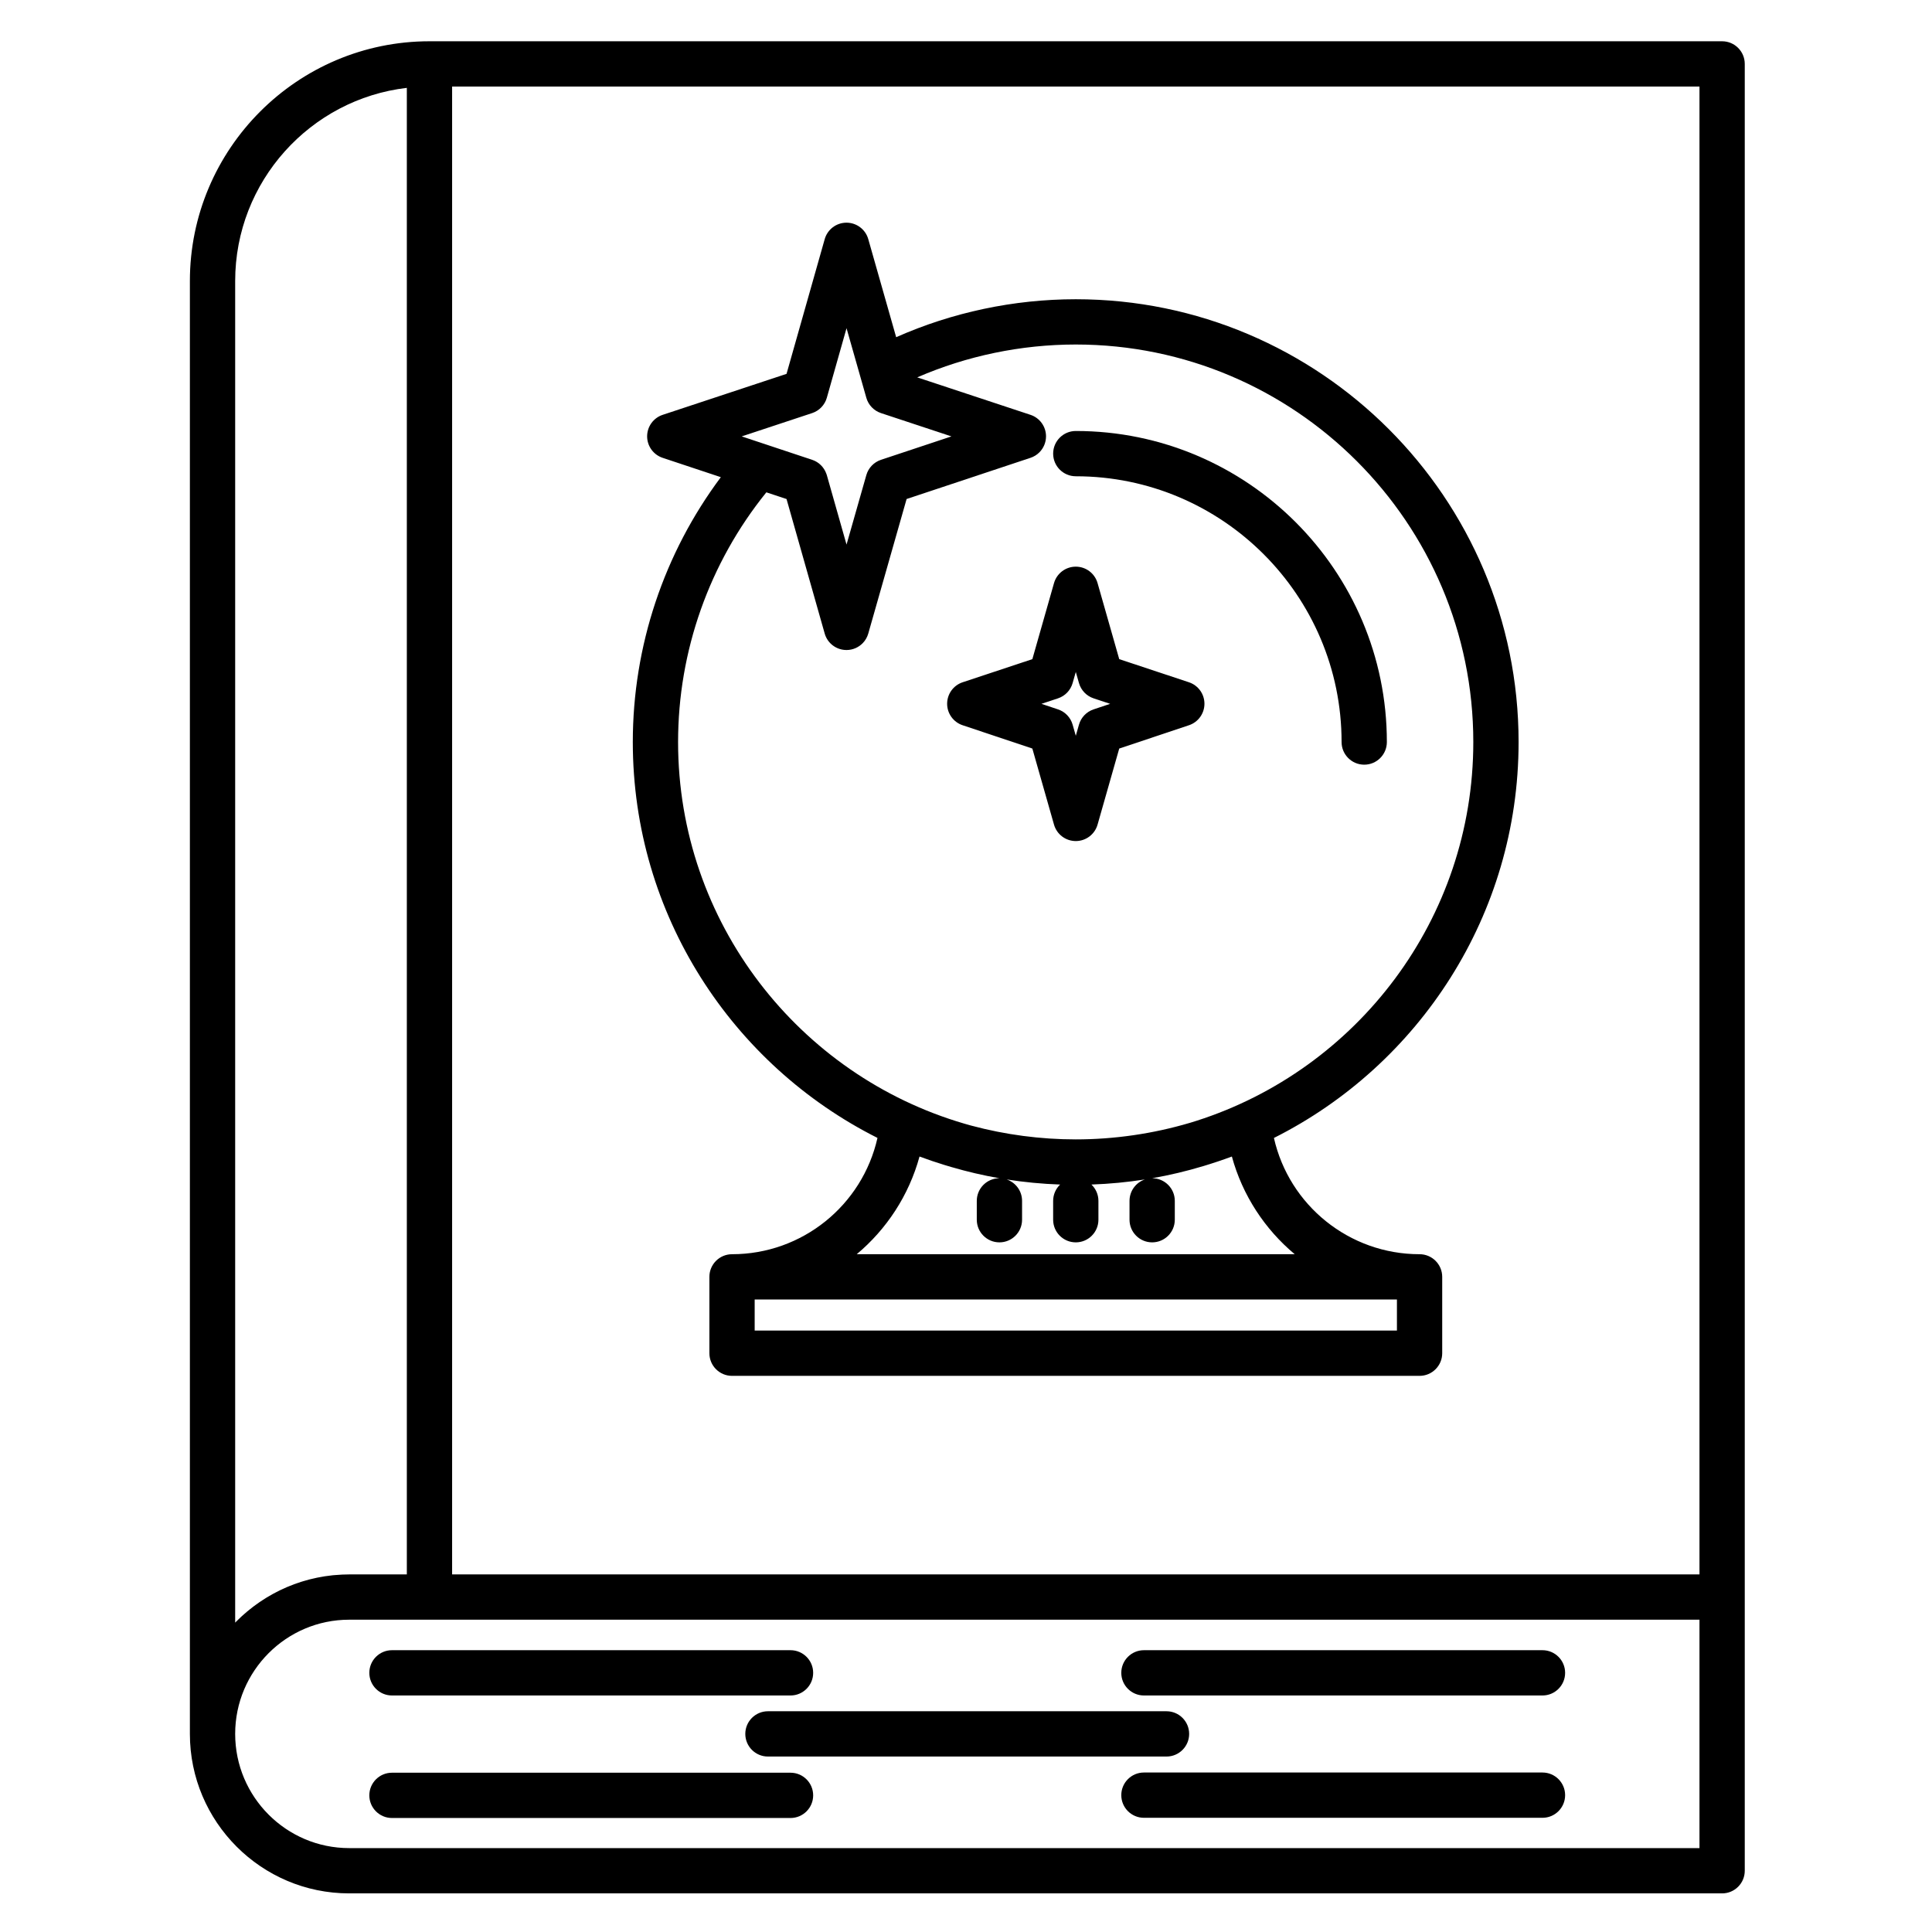
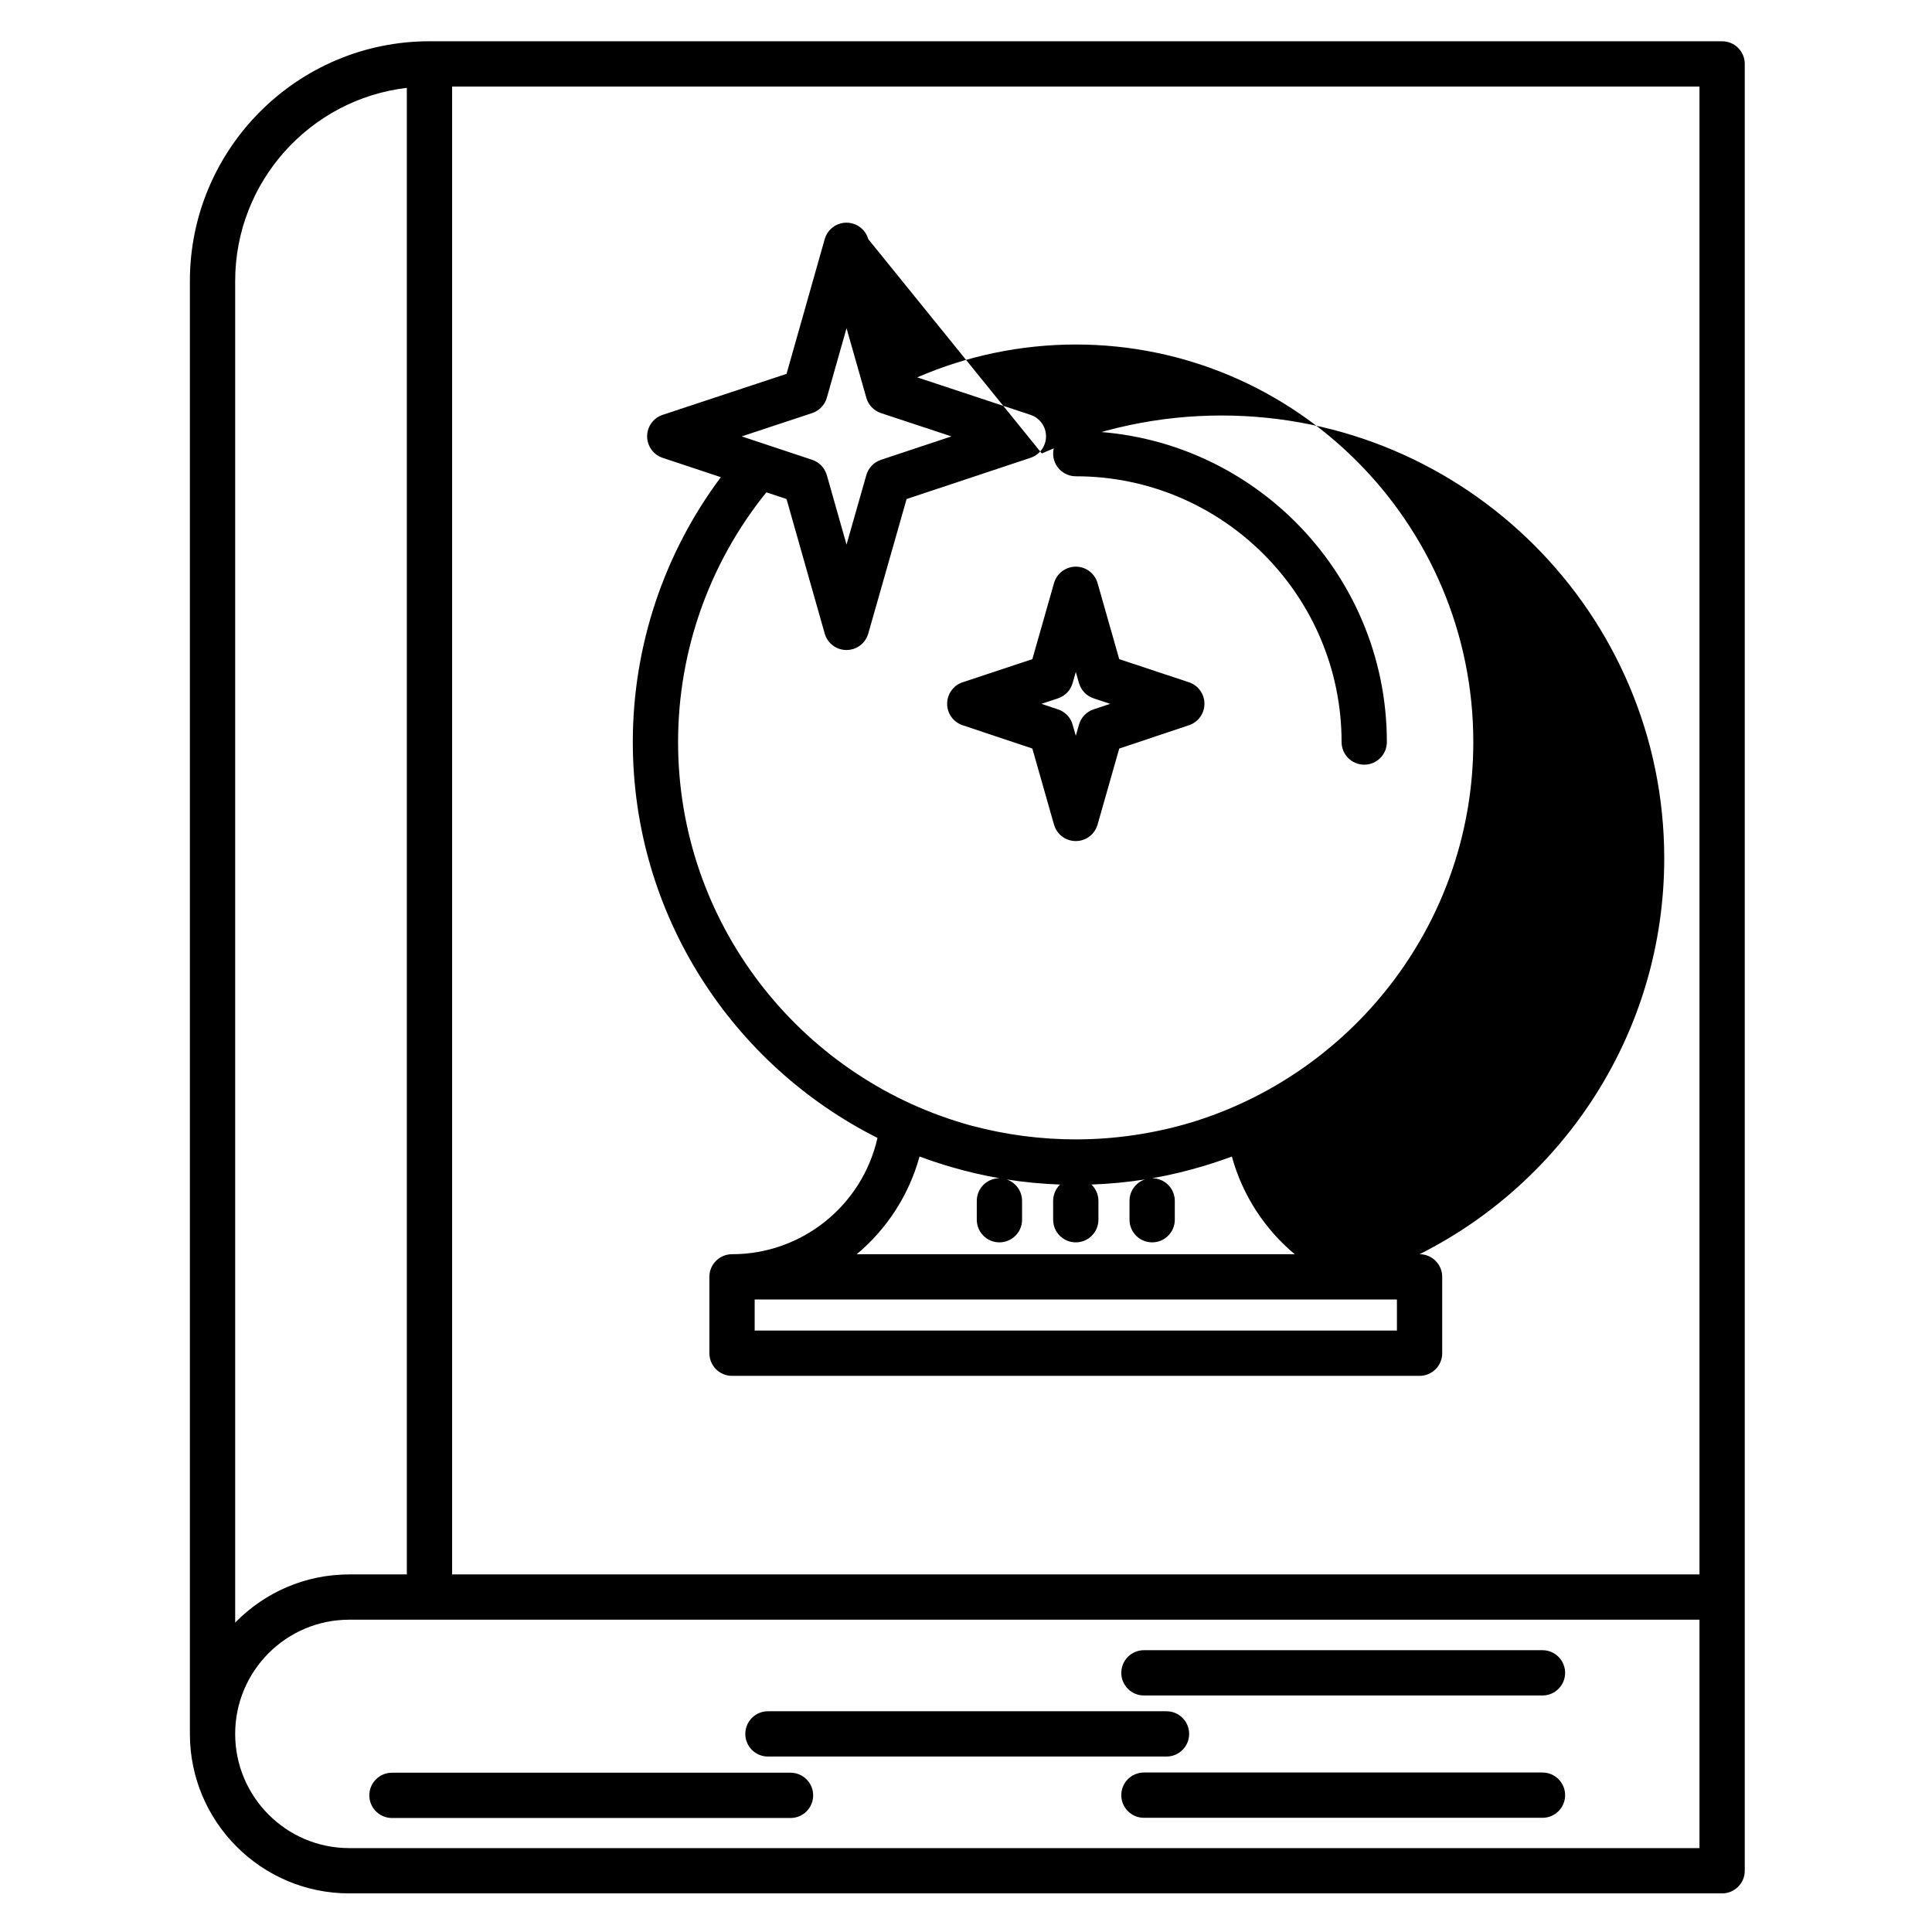
<svg xmlns="http://www.w3.org/2000/svg" version="1.1" x="0px" y="0px" viewBox="0 0 512 512" enable-background="new 0 0 512 512" xml:space="preserve" aria-hidden="true" width="512px" height="512px">
  <defs>
    <linearGradient class="cerosgradient" data-cerosgradient="true" id="CerosGradient_idea715bca2" gradientUnits="userSpaceOnUse" x1="50%" y1="100%" x2="50%" y2="0%">
      <stop offset="0%" stop-color="#d1d1d1" />
      <stop offset="100%" stop-color="#d1d1d1" />
    </linearGradient>
    <linearGradient />
  </defs>
  <g>
    <path d="M462.379,423.218V16.938c0-3.314-2.687-6-6-6H113.834c-0.007,0-0.013-0.001-0.02-0.001   c-35.009,0-63.492,28.506-63.492,63.544v385.02l0,0c0,0.001,0,0.001,0,0.001c0,23.305,18.936,42.264,42.212,42.264H456.38   c3.313,0,6-2.687,6-6v-72.528C462.38,423.23,462.379,423.225,462.379,423.218z M450.379,417.237H119.815V22.938h330.564V417.237z    M62.323,430.012V74.481c0-26.39,19.916-48.211,45.492-51.196v393.952h-15.28c-1.25,0-2.484,0.066-3.707,0.174   c-0.206,0.018-0.413,0.026-0.618,0.048c-0.456,0.047-0.906,0.112-1.357,0.173c-0.256,0.035-0.515,0.061-0.77,0.1   c-0.434,0.067-0.861,0.151-1.291,0.231c-0.266,0.05-0.535,0.092-0.799,0.146c-0.419,0.086-0.833,0.189-1.248,0.289   c-0.269,0.063-0.54,0.12-0.807,0.189c-0.402,0.104-0.798,0.225-1.195,0.341c-0.274,0.08-0.55,0.152-0.821,0.238   c-0.388,0.121-0.769,0.258-1.152,0.391c-0.273,0.095-0.55,0.184-0.821,0.284c-0.376,0.139-0.745,0.291-1.116,0.44   c-0.271,0.109-0.544,0.213-0.813,0.327c-0.365,0.156-0.722,0.325-1.082,0.491c-0.267,0.122-0.535,0.24-0.799,0.368   c-0.353,0.172-0.698,0.356-1.046,0.537c-0.262,0.137-0.526,0.269-0.785,0.411c-0.339,0.186-0.671,0.384-1.005,0.579   c-0.258,0.151-0.519,0.298-0.774,0.454c-0.326,0.2-0.644,0.411-0.964,0.619c-0.253,0.165-0.508,0.327-0.758,0.497   c-0.313,0.214-0.618,0.438-0.924,0.659c-0.247,0.178-0.496,0.354-0.739,0.537c-0.3,0.227-0.592,0.462-0.885,0.696   c-0.24,0.192-0.482,0.381-0.718,0.578c-0.285,0.237-0.563,0.484-0.841,0.729c-0.234,0.205-0.469,0.409-0.698,0.619   c-0.27,0.249-0.533,0.506-0.796,0.761c-0.226,0.22-0.454,0.437-0.675,0.661C62.464,429.876,62.392,429.941,62.323,430.012z    M450.38,489.766H92.535c-16.659,0-30.212-13.576-30.212-30.264c0-16.688,13.553-30.265,30.212-30.265h21.28H450.38V489.766z" />
-     <path d="M97.876,443.319c0,3.313,2.687,6,6,6h105.621c3.313,0,6-2.687,6-6s-2.687-6-6-6H103.876   C100.563,437.319,97.876,440.006,97.876,443.319z" />
    <path d="M309.138,465.501c3.313,0,6-2.687,6-6s-2.687-6-6-6H203.512c-3.313,0-6,2.687-6,6s2.687,6,6,6H309.138z" />
    <path d="M408.773,469.735H303.154c-3.313,0-6,2.687-6,6s2.687,6,6,6h105.619c3.313,0,6-2.687,6-6S412.087,469.735,408.773,469.735z   " />
    <path d="M303.154,449.319h105.619c3.313,0,6-2.687,6-6s-2.687-6-6-6H303.154c-3.313,0-6,2.687-6,6S299.841,449.319,303.154,449.319   z" />
    <path d="M209.497,469.788H103.876c-3.313,0-6,2.687-6,6s2.687,6,6,6h105.621c3.313,0,6-2.687,6-6S212.811,469.788,209.497,469.788z   " />
-     <path d="M232.541,301.558c-4.014,17.833-19.908,30.822-38.546,30.822c-3.313,0-6,2.687-6,6c0,0.007,0.001,0.013,0.001,0.02v20.216   c0,3.313,2.687,6,6,6H376.2c3.313,0,6-2.687,6-6V338.38c0-3.313-2.687-6-6-6h-0.001c-18.661,0-34.574-12.983-38.596-30.81   c38.414-19.302,64.839-59.081,64.839-104.922c0-64.706-52.642-117.347-117.347-117.347c-16.418,0-32.728,3.464-47.601,10.059   L230.1,63.371c-0.734-2.579-3.09-4.358-5.771-4.358c-0.001,0-0.002,0-0.003,0c-2.682,0.001-5.038,1.783-5.77,4.364L208.44,99.079   l-32.827,10.859c-2.455,0.812-4.114,3.106-4.116,5.692s1.653,4.882,4.107,5.698l15.425,5.127   c-15.096,20.204-23.329,44.806-23.329,70.193C167.701,242.479,194.125,282.251,232.541,301.558z M370.2,352.615H199.996v-8.235   H370.2V352.615z M326.458,306.492c2.827,10.32,8.748,19.278,16.658,25.888H227.042c7.901-6.609,13.817-15.566,16.642-25.888   c2.149,0.804,4.329,1.538,6.531,2.215c0.007,0.003,0.014,0.005,0.021,0.007c0.626,0.192,1.255,0.38,1.885,0.562   c4.155,1.218,8.404,2.214,12.734,2.969c-3.312,0.002-5.996,2.688-5.996,6v4.992c0,3.313,2.687,6,6,6s6-2.687,6-6v-4.992   c0-2.641-1.709-4.879-4.079-5.681c4.639,0.73,9.368,1.183,14.169,1.351c-1.14,1.092-1.854,2.627-1.854,4.33v4.992   c0,3.313,2.687,6,6,6s6-2.687,6-6v-4.992c0-1.703-0.714-3.238-1.854-4.33c4.806-0.168,9.539-0.622,14.183-1.354   c-2.375,0.799-4.089,3.039-4.089,5.684v4.992c0,3.313,2.687,6,6,6s6-2.687,6-6v-4.992c0-3.313-2.687-6-6-6   c-0.004,0-0.007,0.001-0.011,0.001c4.633-0.809,9.171-1.893,13.601-3.229c0.043-0.013,0.085-0.025,0.128-0.038   c0.555-0.168,1.107-0.339,1.659-0.516c0.646-0.203,1.289-0.413,1.931-0.628c0.025-0.009,0.052-0.017,0.077-0.025   C323.975,307.389,325.223,306.954,326.458,306.492z M390.442,196.648c0,46.92-30.835,86.767-73.303,100.359   c-0.488,0.153-0.975,0.31-1.465,0.457c-0.126,0.038-0.251,0.074-0.377,0.112c-9.738,2.878-19.986,4.375-30.228,4.375   c-9.311,0-18.625-1.237-27.559-3.624c-0.132-0.036-0.263-0.071-0.395-0.107c-0.511-0.139-1.02-0.286-1.528-0.433   c-43.798-12.787-75.888-53.285-75.888-101.139c0-24.131,8.279-47.475,23.393-66.175l5.347,1.772l0.054,0.19l10.062,35.465   c0.732,2.58,3.087,4.361,5.769,4.362c0.001,0,0.002,0,0.003,0c1.675,0,3.224-0.695,4.329-1.845c0.664-0.69,1.167-1.544,1.443-2.512   l10.161-35.662l32.838-10.916c0.921-0.306,1.729-0.82,2.379-1.48c1.084-1.1,1.73-2.603,1.729-4.219   c-0.002-2.586-1.66-4.88-4.116-5.692l-30.014-9.928c13.152-5.713,27.537-8.708,42.019-8.708   C343.184,91.301,390.442,138.559,390.442,196.648z M215.229,109.472c1.889-0.625,3.346-2.146,3.889-4.061l5.223-18.433l5.12,17.995   l0.12,0.428c0.54,1.92,1.999,3.447,3.892,4.073l18.667,6.174l-18.674,6.208c-0.941,0.313-1.775,0.849-2.441,1.544   c-0.667,0.696-1.166,1.552-1.438,2.506l-5.247,18.415l-4.294-15.135l-0.929-3.273c-0.042-0.148-0.099-0.289-0.152-0.432   c-0.627-1.705-1.989-3.047-3.728-3.625l-18.677-6.208L215.229,109.472z" />
+     <path d="M232.541,301.558c-4.014,17.833-19.908,30.822-38.546,30.822c-3.313,0-6,2.687-6,6c0,0.007,0.001,0.013,0.001,0.02v20.216   c0,3.313,2.687,6,6,6H376.2c3.313,0,6-2.687,6-6V338.38c0-3.313-2.687-6-6-6h-0.001c38.414-19.302,64.839-59.081,64.839-104.922c0-64.706-52.642-117.347-117.347-117.347c-16.418,0-32.728,3.464-47.601,10.059   L230.1,63.371c-0.734-2.579-3.09-4.358-5.771-4.358c-0.001,0-0.002,0-0.003,0c-2.682,0.001-5.038,1.783-5.77,4.364L208.44,99.079   l-32.827,10.859c-2.455,0.812-4.114,3.106-4.116,5.692s1.653,4.882,4.107,5.698l15.425,5.127   c-15.096,20.204-23.329,44.806-23.329,70.193C167.701,242.479,194.125,282.251,232.541,301.558z M370.2,352.615H199.996v-8.235   H370.2V352.615z M326.458,306.492c2.827,10.32,8.748,19.278,16.658,25.888H227.042c7.901-6.609,13.817-15.566,16.642-25.888   c2.149,0.804,4.329,1.538,6.531,2.215c0.007,0.003,0.014,0.005,0.021,0.007c0.626,0.192,1.255,0.38,1.885,0.562   c4.155,1.218,8.404,2.214,12.734,2.969c-3.312,0.002-5.996,2.688-5.996,6v4.992c0,3.313,2.687,6,6,6s6-2.687,6-6v-4.992   c0-2.641-1.709-4.879-4.079-5.681c4.639,0.73,9.368,1.183,14.169,1.351c-1.14,1.092-1.854,2.627-1.854,4.33v4.992   c0,3.313,2.687,6,6,6s6-2.687,6-6v-4.992c0-1.703-0.714-3.238-1.854-4.33c4.806-0.168,9.539-0.622,14.183-1.354   c-2.375,0.799-4.089,3.039-4.089,5.684v4.992c0,3.313,2.687,6,6,6s6-2.687,6-6v-4.992c0-3.313-2.687-6-6-6   c-0.004,0-0.007,0.001-0.011,0.001c4.633-0.809,9.171-1.893,13.601-3.229c0.043-0.013,0.085-0.025,0.128-0.038   c0.555-0.168,1.107-0.339,1.659-0.516c0.646-0.203,1.289-0.413,1.931-0.628c0.025-0.009,0.052-0.017,0.077-0.025   C323.975,307.389,325.223,306.954,326.458,306.492z M390.442,196.648c0,46.92-30.835,86.767-73.303,100.359   c-0.488,0.153-0.975,0.31-1.465,0.457c-0.126,0.038-0.251,0.074-0.377,0.112c-9.738,2.878-19.986,4.375-30.228,4.375   c-9.311,0-18.625-1.237-27.559-3.624c-0.132-0.036-0.263-0.071-0.395-0.107c-0.511-0.139-1.02-0.286-1.528-0.433   c-43.798-12.787-75.888-53.285-75.888-101.139c0-24.131,8.279-47.475,23.393-66.175l5.347,1.772l0.054,0.19l10.062,35.465   c0.732,2.58,3.087,4.361,5.769,4.362c0.001,0,0.002,0,0.003,0c1.675,0,3.224-0.695,4.329-1.845c0.664-0.69,1.167-1.544,1.443-2.512   l10.161-35.662l32.838-10.916c0.921-0.306,1.729-0.82,2.379-1.48c1.084-1.1,1.73-2.603,1.729-4.219   c-0.002-2.586-1.66-4.88-4.116-5.692l-30.014-9.928c13.152-5.713,27.537-8.708,42.019-8.708   C343.184,91.301,390.442,138.559,390.442,196.648z M215.229,109.472c1.889-0.625,3.346-2.146,3.889-4.061l5.223-18.433l5.12,17.995   l0.12,0.428c0.54,1.92,1.999,3.447,3.892,4.073l18.667,6.174l-18.674,6.208c-0.941,0.313-1.775,0.849-2.441,1.544   c-0.667,0.696-1.166,1.552-1.438,2.506l-5.247,18.415l-4.294-15.135l-0.929-3.273c-0.042-0.148-0.099-0.289-0.152-0.432   c-0.627-1.705-1.989-3.047-3.728-3.625l-18.677-6.208L215.229,109.472z" />
    <path d="M285.096,126.217c38.839,0,70.437,31.595,70.437,70.431c0,3.313,2.687,6,6,6s6-2.687,6-6   c0-45.453-36.98-82.431-82.437-82.431c-3.313,0-6,2.687-6,6S281.782,126.217,285.096,126.217z" />
    <path d="M315.082,180.808l-18.474-6.129l-5.742-20.153c-0.734-2.578-3.09-4.356-5.771-4.356c-2.682,0-5.036,1.779-5.771,4.357   l-5.738,20.153l-18.474,6.128c-2.452,0.813-4.108,3.105-4.111,5.688c-0.003,2.583,1.648,4.878,4.098,5.697l18.484,6.179   l5.741,20.161c0.734,2.578,3.089,4.357,5.771,4.357c2.681,0,5.036-1.778,5.771-4.356l5.744-20.162l18.484-6.179   c2.45-0.819,4.101-3.114,4.098-5.697S317.533,181.622,315.082,180.808z M289.805,187.995c-1.878,0.628-3.325,2.142-3.868,4.046   l-0.839,2.946l-0.839-2.945c-0.542-1.905-1.99-3.419-3.868-4.047l-4.398-1.47l4.386-1.455c1.884-0.625,3.337-2.142,3.881-4.052   l0.839-2.945l0.839,2.946c0.544,1.909,1.997,3.426,3.881,4.051l4.385,1.455L289.805,187.995z" />
  </g>
</svg>